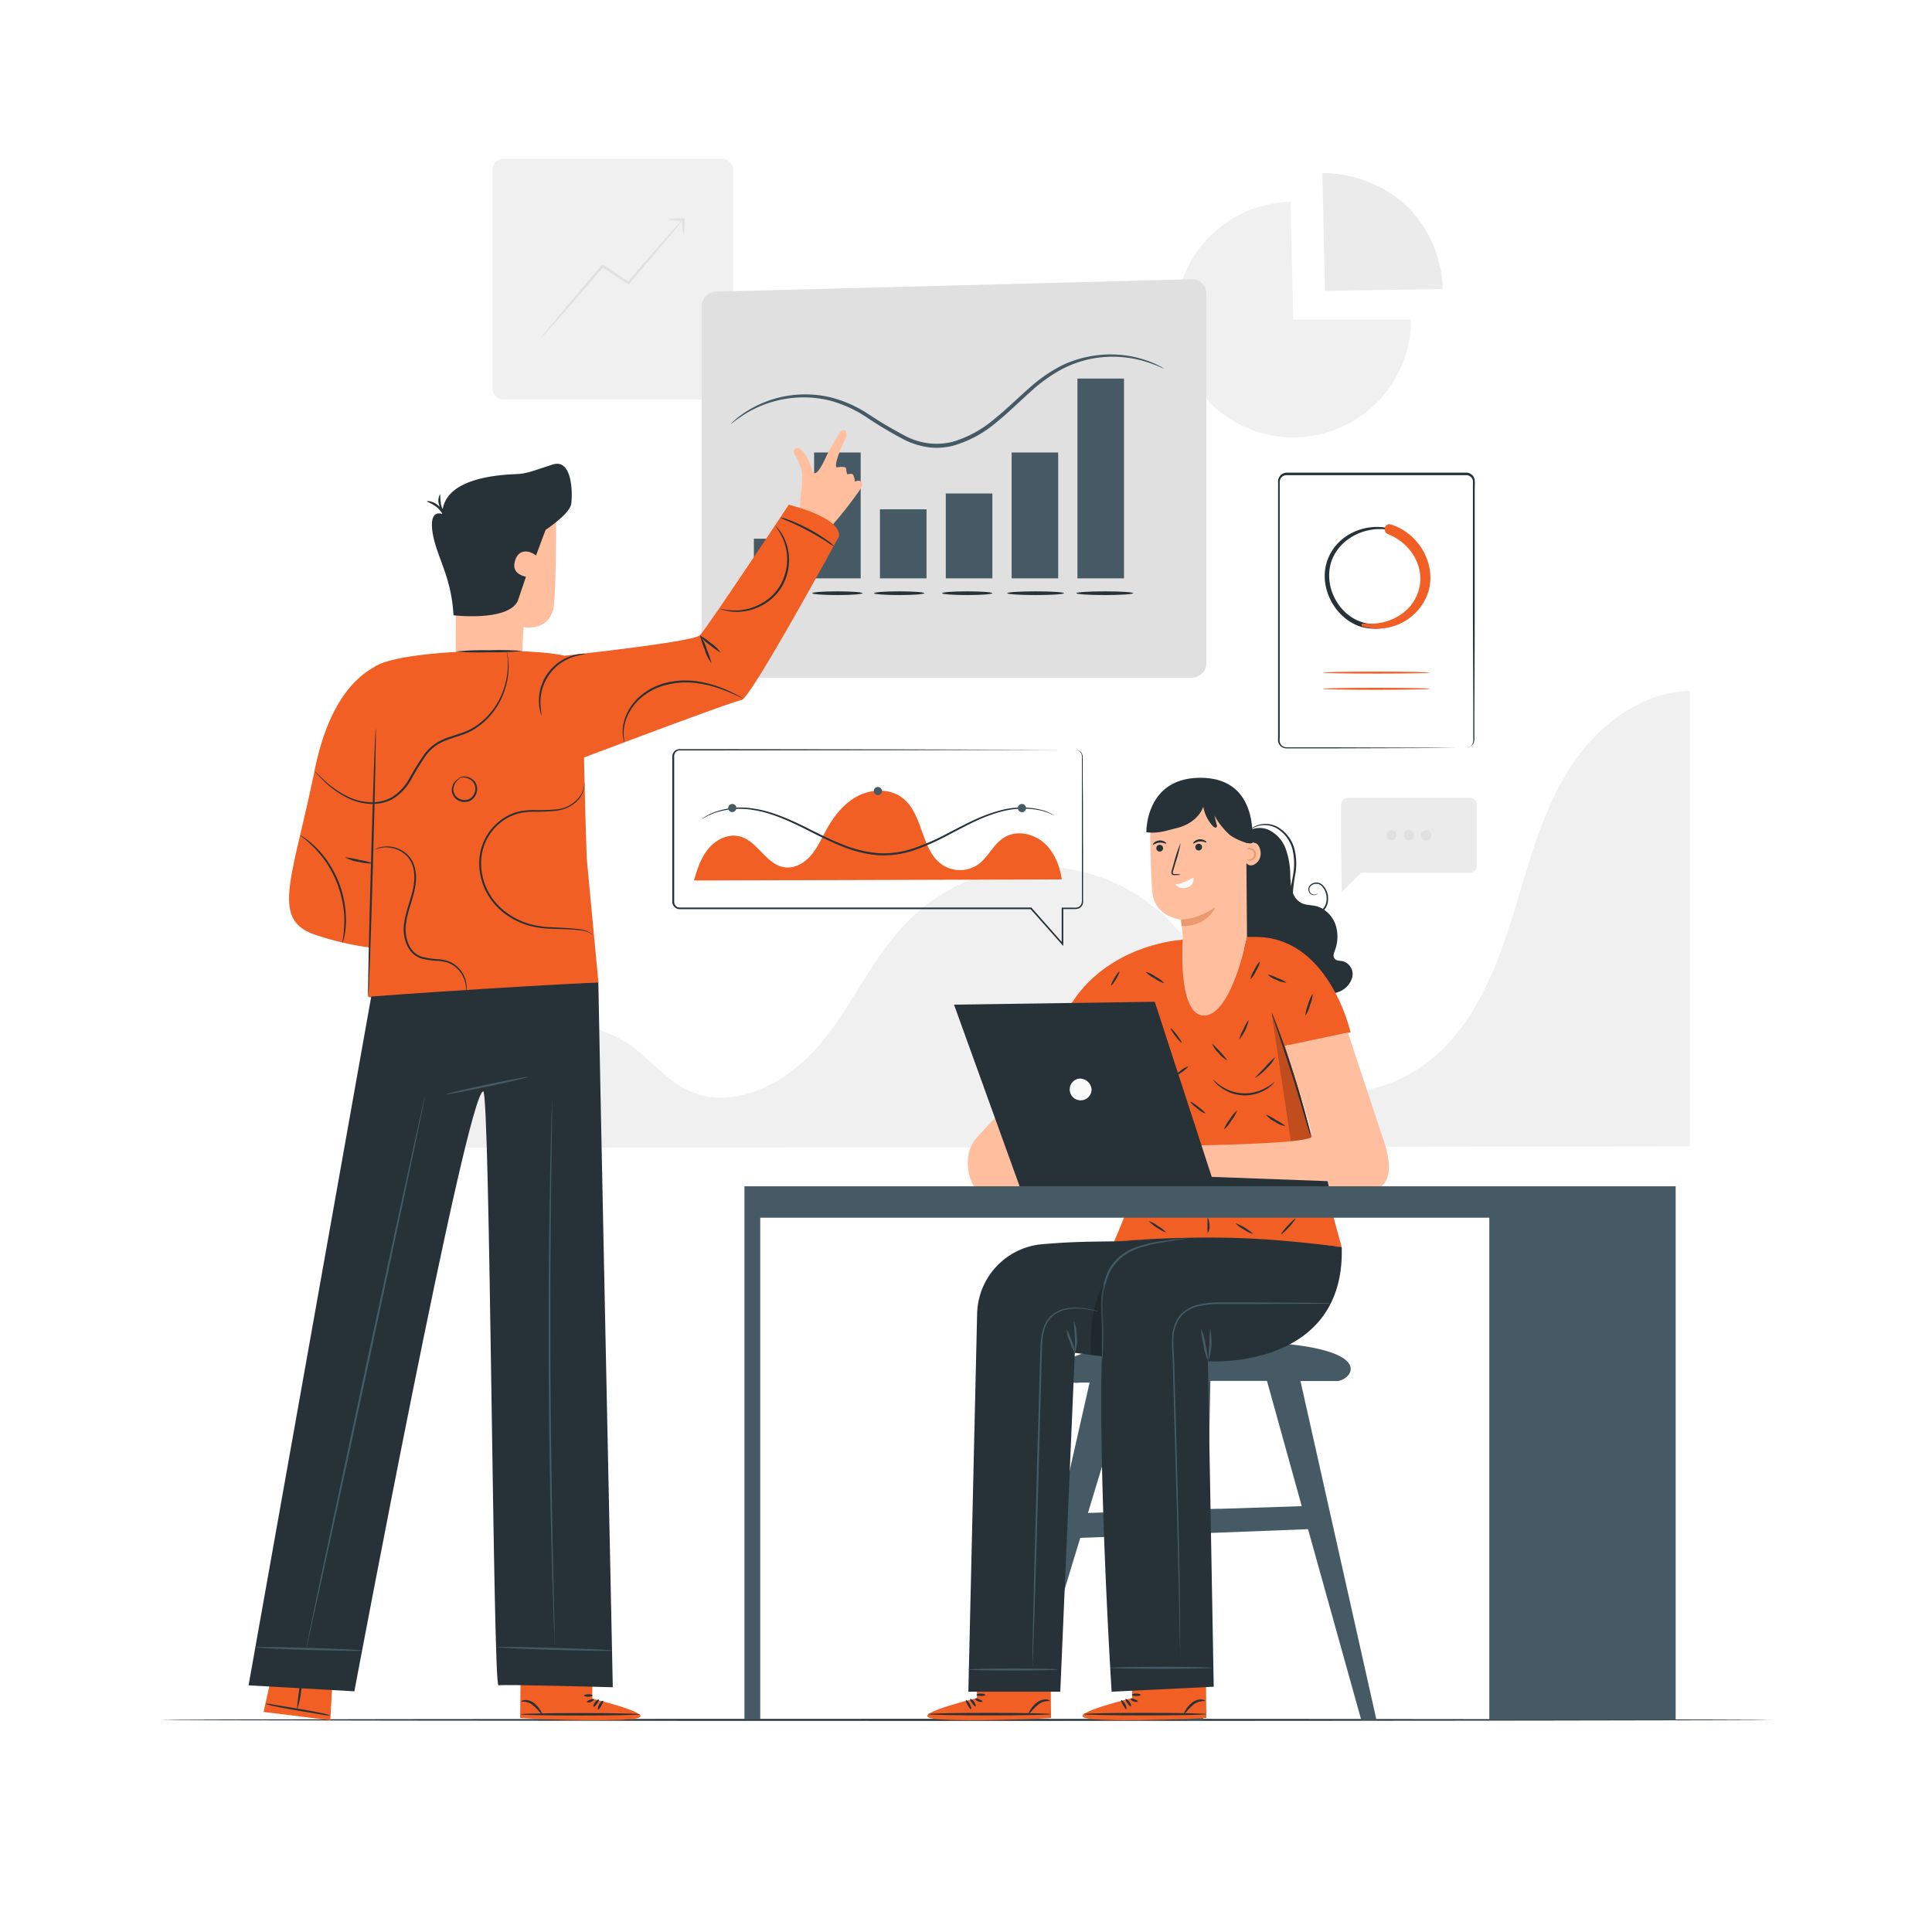
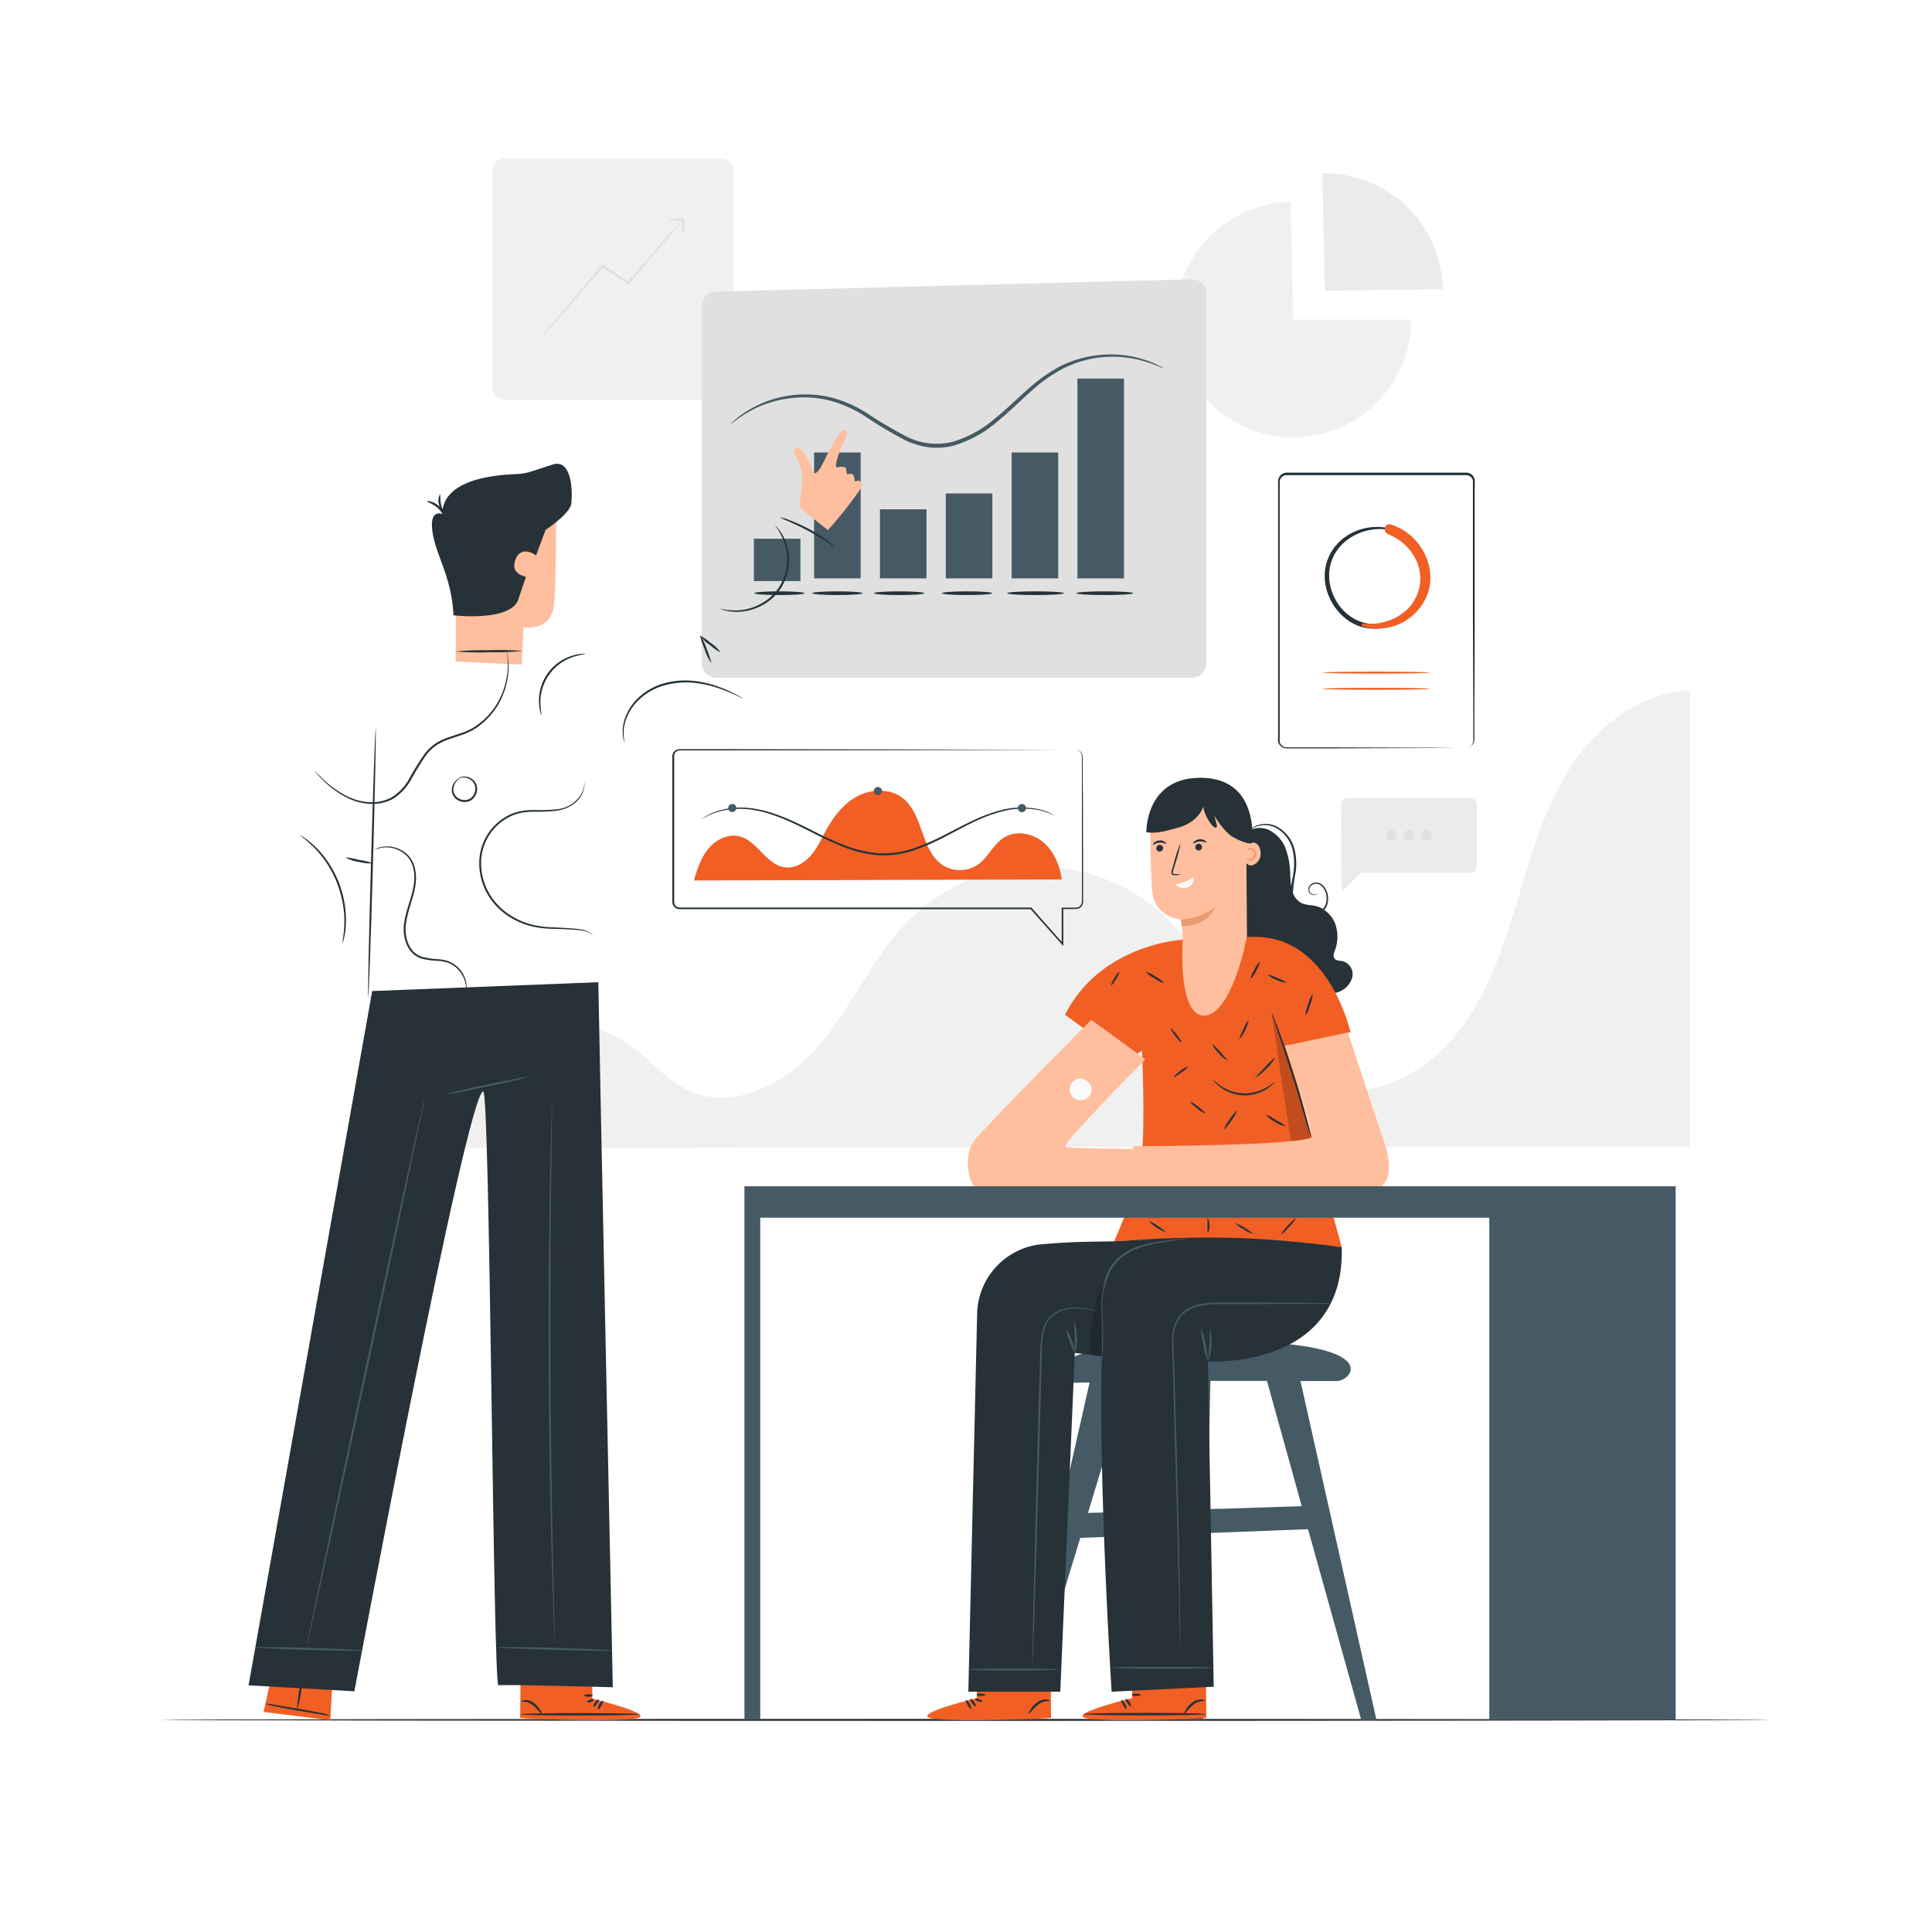
<svg xmlns="http://www.w3.org/2000/svg" viewBox="0 0 500 500">
  <style>        .elementor-widget-text-editor.elementor-drop-cap-view-stacked .elementor-drop-cap{background-color:#69727d;color:#fff}.elementor-widget-text-editor.elementor-drop-cap-view-framed .elementor-drop-cap{color:#69727d;border:3px solid;background-color:transparent}.elementor-widget-text-editor:not(.elementor-drop-cap-view-default) .elementor-drop-cap{margin-top:8px}.elementor-widget-text-editor:not(.elementor-drop-cap-view-default) .elementor-drop-cap-letter{width:1em;height:1em}.elementor-widget-text-editor .elementor-drop-cap{float:left;text-align:center;line-height:1;font-size:50px}.elementor-widget-text-editor .elementor-drop-cap-letter{display:inline-block}</style>
  <g id="freepik--background-complete--inject-2">
    <rect x="127.46" y="41.11" width="62.31" height="62.31" rx="2.75" style="fill:#f0f0f0" />
    <path d="M176.82,56.49h-.07c-2.11,0-3.82.13-3.82.3a11,11,0,0,0,3.42.3c-.19.2-.47.49-.82.88l-3,3.4-10,11.48L158.32,70c-.75-.49-1.49-1-2.18-1.45l-.23-.14-.17.2c-4.45,5.2-8.39,9.85-11.2,13.21l-3.29,4a10.56,10.56,0,0,0-1.14,1.5A13.21,13.21,0,0,0,141.42,86l3.43-3.86c2.85-3.25,6.78-7.78,11.17-12.89l2,1.31,4.43,2.94.22.15.17-.2,10-11.81,2.89-3.51c.38-.46.64-.8.8-1h.05a11.07,11.07,0,0,0,.29,3.45c.17,0,.3-1.67.31-3.75v-.3Z" style="fill:#e0e0e0" />
    <path d="M334.69,82.7h30.48A30.48,30.48,0,1,1,334,52.23Z" style="fill:#f0f0f0" />
    <path d="M342.9,75.27l-.68-30.48a32.17,32.17,0,0,1,21.94,8.63,31.32,31.32,0,0,1,9.21,21.38Z" style="fill:#ebebeb" />
    <path d="M347.1,208.17c-.17,5.6.15,22.68.15,22.68l5-5H380.4a1.79,1.79,0,0,0,1.78-1.79v-15.8a1.78,1.78,0,0,0-1.78-1.78H348.89A1.78,1.78,0,0,0,347.1,208.17Z" style="fill:#ebebeb" />
    <path d="M361.48,216.16a1.32,1.32,0,1,1-1.32-1.33A1.32,1.32,0,0,1,361.48,216.16Z" style="fill:#e0e0e0" />
    <path d="M365.94,216.16a1.33,1.33,0,1,1-1.32-1.33A1.32,1.32,0,0,1,365.94,216.16Z" style="fill:#e0e0e0" />
    <path d="M370.4,216.16a1.33,1.33,0,1,1-1.33-1.33A1.33,1.33,0,0,1,370.4,216.16Z" style="fill:#e0e0e0" />
    <path d="M117.88,297.05c.75-9.73,7.91-24.79,16.71-29a28.61,28.61,0,0,1,27.91,2c5.51,3.72,9.69,9.39,15.72,12.19,11.93,5.54,26.09-2.31,34.42-12.49s13.55-22.8,23-32a47.62,47.62,0,0,1,68.09,1.7c6.41,6.9,10.61,15.51,15.76,23.39s11.76,15.47,20.71,18.42c12.29,4.05,26.16-1.9,34.86-11.49s13.22-22.18,17-34.56,7.09-25.15,14-36.09,18.32-20,31.26-20.33v117.9Z" style="fill:#f0f0f0" />
  </g>
  <g id="freepik--Floor--inject-2">
    <path d="M458.51,445.1c0,.14-93.36.26-208.5.26s-208.52-.12-208.52-.26,93.34-.26,208.52-.26S458.51,445,458.51,445.1Z" style="fill:#263238" />
  </g>
  <g id="freepik--Charts--inject-2">
    <path d="M379.35,193.61a4.39,4.39,0,0,0,.6-.12,2,2,0,0,0,1.22-1.2,3.4,3.4,0,0,0,.11-1.31c0-.49,0-1,0-1.61,0-1.17,0-2.51,0-4,0-6.07-.05-14.83-.09-25.63,0-5.42,0-11.34,0-17.7,0-3.19,0-6.48,0-9.87,0-1.69,0-3.41,0-5.15,0-.85,0-1.79,0-2.59a1.74,1.74,0,0,0-1.62-1.45H332.93a1.74,1.74,0,0,0-1.74,1.69c0,1,0,2,0,3.06v17.95c0,7.79,0,15.3,0,22.46s0,14,0,20.31v2.37a7,7,0,0,0,0,1.13,1.69,1.69,0,0,0,.46.9,1.79,1.79,0,0,0,.88.51,5.33,5.33,0,0,0,1.08.05h10.73l25.63.09,7,.05,1.81,0,.62,0s-.21,0-.62,0l-1.81,0-7,.05-25.63.08-8.49,0h-2.24a5.37,5.37,0,0,1-1.18-.06,2.11,2.11,0,0,1-1.08-.62,2.16,2.16,0,0,1-.58-1.12,8.24,8.24,0,0,1,0-1.2v-2.37c0-6.36,0-13.16,0-20.31s0-14.67,0-22.46q0-5.83,0-11.88v-6.07c0-1,0-2,0-3.08a2.26,2.26,0,0,1,2.26-2.19l46.57,0a2.22,2.22,0,0,1,2.05,1.85c.07,1,0,1.78,0,2.67v5.15c0,3.39,0,6.68,0,9.87,0,6.36,0,12.28,0,17.7,0,10.8-.06,19.56-.08,25.63,0,1.51,0,2.85,0,4,0,.58,0,1.12,0,1.61a3.57,3.57,0,0,1-.14,1.34,2,2,0,0,1-1.31,1.22A1.5,1.5,0,0,1,379.35,193.61Z" style="fill:#263238" />
    <path d="M359.43,136.71c-6.8-1.51-14.27,2.18-16.18,9.19-1.84,6.73,2.61,14.59,9.36,16.42A14,14,0,0,0,369,153.57c2.42-7.19-2.19-14.94-9.15-17.23-.8-.27-1.12,1-.34,1.26,5.93,2.17,10.19,8.57,8.41,15-1.68,6.1-8.83,10.18-14.93,8.56-5.87-1.56-9.66-7.86-8.91-13.73.91-7.19,8.52-11.49,15.29-10.32.25,0,.36-.33.11-.38Z" style="fill:#263238" />
    <path d="M352.67,162.11a13.76,13.76,0,0,0,17-9c2.12-7.3-2.61-15.2-9.72-17.37-1.64-.5-2.23,1.92-.7,2.52,6,2.36,10,8.89,7.64,15.3-2.12,5.7-8.36,8.45-14.15,7.8-.46-.06-.52.66-.1.78Z" style="fill:#F15F25" />
    <path d="M370,174.07c0,.14-6.18.26-13.82.26s-13.82-.12-13.82-.26,6.19-.26,13.82-.26S370,173.93,370,174.07Z" style="fill:#F15F25" />
    <path d="M370,178.26c0,.15-6.18.26-13.82.26s-13.82-.11-13.82-.26,6.19-.26,13.82-.26S370,178.12,370,178.26Z" style="fill:#F15F25" />
    <path d="M181.6,79.2v92.46a3.73,3.73,0,0,0,3.72,3.72H308.48a3.73,3.73,0,0,0,3.72-3.72V76a3.72,3.72,0,0,0-3.82-3.72L185.22,75.48A3.73,3.73,0,0,0,181.6,79.2Z" style="fill:#e0e0e0" />
    <path d="M301.2,95.38c0,.1-1.57-.79-4.55-1.73a29.26,29.26,0,0,0-13.07-1A28.59,28.59,0,0,0,275,95.45a40.2,40.2,0,0,0-8.47,6.09c-2.78,2.46-5.54,5.24-8.72,7.81a30.09,30.09,0,0,1-11.13,6,17,17,0,0,1-6.5.39,20.9,20.9,0,0,1-6-1.86,104.83,104.83,0,0,1-10.08-6,31.71,31.71,0,0,0-9.49-4.25,28.07,28.07,0,0,0-9-.69,29,29,0,0,0-12.46,4c-2.67,1.64-3.93,2.86-4,2.78a6.19,6.19,0,0,1,.9-.89,22.6,22.6,0,0,1,2.9-2.21,28.48,28.48,0,0,1,21.87-3.82,31.9,31.9,0,0,1,9.76,4.27,108.7,108.7,0,0,0,10,5.9,17.22,17.22,0,0,0,11.88,1.39,29.41,29.41,0,0,0,10.77-5.83c3.14-2.51,5.91-5.28,8.73-7.74a40.89,40.89,0,0,1,8.7-6.14A29,29,0,0,1,283.48,92a28.56,28.56,0,0,1,13.28,1.29,23.45,23.45,0,0,1,3.35,1.44A6.15,6.15,0,0,1,301.2,95.38Z" style="fill:#455a64" />
    <rect x="210.69" y="117.1" width="12.05" height="32.58" style="fill:#455a64" />
    <rect x="261.81" y="117.1" width="12.05" height="32.58" style="fill:#455a64" />
    <rect x="278.84" y="97.97" width="12.05" height="51.71" style="fill:#455a64" />
    <rect x="195.1" y="139.42" width="12.05" height="10.96" style="fill:#455a64" />
    <rect x="227.73" y="131.81" width="12.05" height="17.87" style="fill:#455a64" />
    <rect x="244.77" y="127.71" width="12.05" height="21.97" style="fill:#455a64" />
    <path d="M223.22,153.52c0,.27-2.91.48-6.51.48s-6.51-.21-6.51-.48,2.92-.48,6.51-.48S223.22,153.25,223.22,153.52Z" style="fill:#263238" />
    <path d="M208.23,153.52c0,.27-2.92.48-6.51.48s-6.51-.21-6.51-.48,2.92-.48,6.51-.48S208.23,153.25,208.23,153.52Z" style="fill:#263238" />
    <path d="M293.27,153.52c0,.27-3.3.48-7.36.48s-7.36-.21-7.36-.48,3.29-.48,7.36-.48S293.27,153.25,293.27,153.52Z" style="fill:#263238" />
    <ellipse cx="268.01" cy="153.52" rx="7.36" ry="0.48" style="fill:#263238" />
    <path d="M256.81,153.52c0,.27-2.91.48-6.51.48s-6.5-.21-6.5-.48,2.91-.48,6.5-.48S256.81,153.25,256.81,153.52Z" style="fill:#263238" />
    <path d="M239.21,153.52c0,.27-2.92.48-6.51.48s-6.51-.21-6.51-.48,2.91-.48,6.51-.48S239.21,153.25,239.21,153.52Z" style="fill:#263238" />
    <path d="M278.48,194.13h.2a1.59,1.59,0,0,1,.59.17,1.68,1.68,0,0,1,.72.71,2.62,2.62,0,0,1,.21,1.38c0,2.12,0,5.23.05,9.22s0,8.91.05,14.6q0,4.28,0,9.12V233a2.23,2.23,0,0,1-.24,1.32,1.84,1.84,0,0,1-1.09.86,5.69,5.69,0,0,1-1.35.08H275l.18-.18c0,2.88,0,6,0,9.22v.53l-.35-.4-8.17-9.21.16.07-84.22,0h-5.89c-.33,0-.62,0-1,0a2,2,0,0,1-1-.42,2.06,2.06,0,0,1-.63-.91,2.11,2.11,0,0,1-.09-.56V212.1c0-4.95,0-9.82,0-14.58v-1.8a1.94,1.94,0,0,1,1-1.63,2.1,2.1,0,0,1,1-.21h9.54l48.37.06,32.6.08,8.87.05,2.3,0,.79,0-.79,0-2.3,0-8.87,0-32.6.08-48.37.06H176a1.41,1.41,0,0,0-.74.15,1.44,1.44,0,0,0-.78,1.21V212.1q0,7.43,0,15.11V233a2.75,2.75,0,0,0,.07.89,1.37,1.37,0,0,0,.45.66,1.42,1.42,0,0,0,.75.31h6.84l84.22,0h.1l.06.07,8.15,9.24-.35.13c0-3.23,0-6.34,0-9.22v-.19h2.84a5.58,5.58,0,0,0,1.25-.05,1.52,1.52,0,0,0,.88-.69A2,2,0,0,0,280,233c0-.42,0-.84,0-1.25v-2.46c0-3.23,0-6.27,0-9.12,0-5.69,0-10.59,0-14.6s0-7.1,0-9.22a2.55,2.55,0,0,0-.17-1.34,1.68,1.68,0,0,0-.67-.7A2.11,2.11,0,0,0,278.48,194.13Z" style="fill:#263238" />
    <path d="M179.59,227.87c.84-2.93,1.82-5.92,3.77-8.26s5.12-3.91,8.07-3.15c4.67,1.2,6.92,7.42,11.69,8,2.64.36,5.21-1.22,6.91-3.27s2.75-4.54,4.05-6.86c2-3.49,4.63-6.72,8.22-8.47s8.21-1.76,11.35.71c5.38,4.24,4.63,13.6,10.36,17.34a8.3,8.3,0,0,0,9.24-.27c2.55-1.89,3.85-5.15,6.53-6.84,3.1-2,7.4-1.19,10.21,1.17s4.27,6,4.8,9.62" style="fill:#F15F25" />
    <path d="M272.86,211.05a.76.76,0,0,1-.23-.09l-.66-.31a18.57,18.57,0,0,0-2.66-.9,21.39,21.39,0,0,0-10.2.3,39,39,0,0,0-6.67,2.48c-2.33,1.08-4.74,2.4-7.31,3.73a58.36,58.36,0,0,1-8.34,3.7,24.41,24.41,0,0,1-9.69,1.35,32.11,32.11,0,0,1-9.5-2.4c-2.95-1.18-5.66-2.57-8.24-3.87-5.14-2.64-10-4.75-14.28-5.39a20.34,20.34,0,0,0-10.16.74,19.58,19.58,0,0,0-3.4,1.67,1,1,0,0,1,.2-.16l.6-.43a13.7,13.7,0,0,1,2.52-1.27,20.18,20.18,0,0,1,10.3-.92c4.39.61,9.27,2.71,14.43,5.33,2.59,1.29,5.3,2.67,8.22,3.83a31.71,31.71,0,0,0,9.35,2.35,23.87,23.87,0,0,0,9.49-1.32,57.66,57.66,0,0,0,8.27-3.63c2.58-1.33,5-2.63,7.36-3.7a38.7,38.7,0,0,1,6.76-2.45,20.93,20.93,0,0,1,10.34-.13A11.48,11.48,0,0,1,272.86,211.05Z" style="fill:#263238" />
    <path d="M228.24,204.67a1.05,1.05,0,1,1-1.05-1A1.06,1.06,0,0,1,228.24,204.67Z" style="fill:#455a64" />
    <path d="M190.56,209.12a1.05,1.05,0,1,1-1.05-1.05A1,1,0,0,1,190.56,209.12Z" style="fill:#455a64" />
    <path d="M265.54,209.13a1.06,1.06,0,1,1-1.06-1.06A1.06,1.06,0,0,1,265.54,209.13Z" style="fill:#455a64" />
  </g>
  <g id="freepik--character-2--inject-2">
    <path d="M336.56,357.41h9.37c4.37,0,13.74-11.49-37.1-10.18-33.42.86-35.62,5.8-33.93,8.68a4.18,4.18,0,0,0,3.91,1.95c.82-.06,1.9-.07,3.18-.06l-.8,3.52h0l-18.6,82.22,3.24-.28L279.57,398l26.21-1,1.5,48.12h4.11l1-48.37h.13l2.77-.1,23.23-.9,13.77,49.38h3.94Zm-55,34.14,9.17-30.23,1-3.42h0c3.84,0,8.33-.09,12.83-.09l1,33Zm34.56-1.08h0l-1,0-2.55.08.68-33.17h14.64l9,32.41Z" style="fill:#455a64" />
    <path d="M252.81,439.45V428.82l19.05-.12.15,15.89-1.18.09c-5.25.34-26.73,1-30.25-.1C236.66,443.37,252.81,439.45,252.81,439.45Z" style="fill:#F15F25" />
-     <path d="M240.13,443.61c0,.18,7.12.33,15.91.33s15.91-.15,15.91-.33-7.12-.32-15.91-.32S240.13,443.43,240.13,443.61Z" style="fill:#263238" />
    <path d="M252.48,441.62c.16-.08,0-.64-.39-1.2s-.9-.85-1-.72.13.59.51,1.11S252.32,441.71,252.48,441.62Z" style="fill:#263238" />
    <path d="M251.26,442.32c.17-.06.08-.69-.29-1.35s-.87-1.07-1-1,.1.66.45,1.27S251.09,442.39,251.26,442.32Z" style="fill:#263238" />
    <path d="M266.21,443.54c.08,0,.36-.23.77-.7a13.08,13.08,0,0,1,1.67-1.67,4.41,4.41,0,0,1,2.06-.9c.58-.08,1,0,1-.08s-.32-.33-1-.38a3.85,3.85,0,0,0-2.44.85,6.83,6.83,0,0,0-1.65,1.92C266.29,443.12,266.14,443.49,266.21,443.54Z" style="fill:#263238" />
    <path d="M252.42,439.62c-.09.15.23.52.78.72s1,.13,1.06,0-.36-.39-.84-.57S252.51,439.47,252.42,439.62Z" style="fill:#263238" />
    <path d="M252.72,438.6c0,.17.49.33,1.13.33s1.16-.13,1.15-.3-.52-.33-1.14-.34S252.74,438.42,252.72,438.6Z" style="fill:#263238" />
    <path d="M293,439.45V428.82l19.05-.12.15,15.89-1.18.09c-5.25.34-26.73,1-30.25-.1C276.86,443.37,293,439.45,293,439.45Z" style="fill:#F15F25" />
    <path d="M280.33,443.61c0,.18,7.13.33,15.91.33s15.91-.15,15.91-.33-7.12-.32-15.91-.32S280.33,443.43,280.33,443.61Z" style="fill:#263238" />
    <path d="M292.68,441.62c.16-.08,0-.64-.39-1.2s-.9-.85-1-.72.14.59.51,1.11S292.52,441.71,292.68,441.62Z" style="fill:#263238" />
    <path d="M291.46,442.32c.17-.06.08-.69-.29-1.35s-.87-1.07-1-1,.1.66.45,1.27S291.3,442.39,291.46,442.32Z" style="fill:#263238" />
    <path d="M306.41,443.54c.08,0,.36-.23.77-.7a13.08,13.08,0,0,1,1.67-1.67,4.41,4.41,0,0,1,2.06-.9c.58-.08,1,0,1-.08s-.33-.33-1-.38a3.85,3.85,0,0,0-2.44.85,6.83,6.83,0,0,0-1.65,1.92C306.49,443.12,306.34,443.49,306.41,443.54Z" style="fill:#263238" />
-     <path d="M292.62,439.62c-.09.15.24.52.78.72s1,.13,1.06,0-.36-.39-.84-.57S292.72,439.47,292.62,439.62Z" style="fill:#263238" />
    <path d="M292.92,438.6c0,.17.49.33,1.13.33s1.16-.13,1.15-.3-.52-.33-1.14-.34S292.94,438.42,292.92,438.6Z" style="fill:#263238" />
    <path d="M347.58,248.78c-.78-.18-1.75-.08-2.22-.73s-.13-1.41.12-2.1a10,10,0,0,0,.07-6.88,7.76,7.76,0,0,0-2.87-3.62,2.91,2.91,0,0,0,.49-.62,4.32,4.32,0,0,0,.54-2.18,4.83,4.83,0,0,0-1.47-3.65,2.33,2.33,0,0,0-3.13,0,1.6,1.6,0,0,0,0,2.33,1.44,1.44,0,0,0,1.52.19c.33-.17.38-.38.38-.38a1.64,1.64,0,0,1-.42.29,1.38,1.38,0,0,1-1.35-.25,1.36,1.36,0,0,1,.12-2,2,2,0,0,1,2.69.12,4.48,4.48,0,0,1,1.26,3.36,3.76,3.76,0,0,1-.5,1.95,2.8,2.8,0,0,1-.49.6,6.19,6.19,0,0,0-1.72-.71c-1.29-.31-2.69-.23-3.87-.84a4.72,4.72,0,0,1-2.11-2.53c0-.11,0-.23,0-.35a47.42,47.42,0,0,1,.71-5.18,15.83,15.83,0,0,0-.13-5,9.33,9.33,0,0,0-4.77-6.7,6.52,6.52,0,0,0-5.55-.1,4.9,4.9,0,0,0-1.28.85l-.21.22a4.64,4.64,0,0,0-1.53,1.22l-3.08,27.78,22.59,13.81a16.62,16.62,0,0,0,5.15-1,5.69,5.69,0,0,0,3.44-3.74A3.49,3.49,0,0,0,347.58,248.78Zm-14.83-29.09a8.77,8.77,0,0,0-4.59-5,6,6,0,0,0-4.57.08,5.76,5.76,0,0,1,1.32-.76,6.38,6.38,0,0,1,5.31.24,9,9,0,0,1,4.46,6.46,15.79,15.79,0,0,1,.1,4.82c-.13,1.25-.48,2.51-.64,3.85a27.11,27.11,0,0,1-.22-2.86A20.77,20.77,0,0,0,332.75,219.69Z" style="fill:#263238" />
    <path d="M326.06,219.65a2.46,2.46,0,0,0-.88-1.34,3.65,3.65,0,0,0-2.71-.12l-.05-6.38L310,201.71l-6.69,3.47a10.47,10.47,0,0,0-5.64,9.38c.05,5.14.18,12.11.52,16.07.58,6.8,7.46,7.36,7.46,7.36s.3,2.45.5,4.88c0,0-1.51,20.13,5.57,19.95,5.22-.13,8.73-11.1,10.21-16.87l.79-3.17v-.17l0-.13h0l-.15-19.09.21.22a1.51,1.51,0,0,0,1.65.2,3.05,3.05,0,0,0,1.63-1.75A3.75,3.75,0,0,0,326.06,219.65Z" style="fill:#ffbe9d" />
    <path d="M299.25,219.53a.86.86,0,0,0,.89.85.87.87,0,0,0,0-1.74A.86.86,0,0,0,299.25,219.53Z" style="fill:#263238" />
    <path d="M298.38,218.61c.11.11.74-.46,1.68-.53s1.65.36,1.75.23-.08-.26-.39-.46a2.24,2.24,0,0,0-1.41-.34,2.31,2.31,0,0,0-1.33.57C298.41,218.33,298.32,218.56,298.38,218.61Z" style="fill:#263238" />
    <path d="M309.35,219.23a.87.87,0,0,0,1.74,0,.87.87,0,0,0-1.74,0Z" style="fill:#263238" />
    <path d="M308.79,218.3c.11.11.74-.45,1.68-.53s1.65.36,1.75.24-.08-.27-.39-.47a2.34,2.34,0,0,0-2.74.23C308.82,218,308.73,218.25,308.79,218.3Z" style="fill:#263238" />
    <path d="M305.58,226.36a6.08,6.08,0,0,1-1.54.12,1.52,1.52,0,0,1-.41,0,.58.58,0,0,1-.41-.33,1.5,1.5,0,0,1,.06-1l.57-2a34.52,34.52,0,0,1,1.69-5,34.87,34.87,0,0,1-1.3,5.11l-.6,2a1.27,1.27,0,0,0-.11.75c.05.17.27.2.51.2A5.5,5.5,0,0,1,305.58,226.36Z" style="fill:#263238" />
    <path d="M308.83,227.12c.06-.07-2.71,1.67-4.62,1.72a2.6,2.6,0,0,0,3.13.81A2.16,2.16,0,0,0,308.83,227.12Z" style="fill:#fafafa" />
    <path d="M305.61,238a16.94,16.94,0,0,0,8.94-3.27s-1.92,5.05-8.75,4.93Z" style="fill:#eb996e" />
    <path d="M296.68,215.38c3,.41,5.15-.4,8.05-1.13s5.66-2.64,6.67-5.46a10.24,10.24,0,0,0,2.48,5c.27.3.79.58,1,.25a.74.74,0,0,0,0-.62l-.6-2.38a19.07,19.07,0,0,0,3.95,5c1.66,1.33,6.71,3.39,5.94,1.41-.19-.5,1.5-15.92-13.16-16.15S296.68,215.38,296.68,215.38Z" style="fill:#263238" />
    <path d="M322.66,219.77c-.05,0,.25-.35.88-.33a1.66,1.66,0,0,1,1,2.87,1.67,1.67,0,0,1-1,.41c-.63,0-.92-.3-.88-.34s.36.07.84,0a1.29,1.29,0,0,0,0-2.54C323,219.7,322.69,219.85,322.66,219.77Z" style="fill:#eb996e" />
    <path d="M347,267.67l2.52-.51s-5.49-24.68-24.57-24.68H322.7l0,.12v.17l-.79,3.17c-1.48,5.77-5,16.74-10.21,16.87-6.61.17-5.73-17.32-5.59-19.68a1.68,1.68,0,0,0-.48.13s-20.75,1.15-30,19.35l16,11.69,3.91-2.36s1.28,25.74-.92,32.75c-2.48,7.92-6.32,16.69-6.32,16.69,17.59-1.37,37.6-.58,58.93,1.39L333,270.52A48.5,48.5,0,0,0,347,267.67Z" style="fill:#F15F25" />
    <path d="M329.88,280s-.13.23-.45.56a9.43,9.43,0,0,1-1.51,1.21,10.53,10.53,0,0,1-12.12-.44,8.66,8.66,0,0,1-1.42-1.32c-.3-.35-.43-.57-.4-.59s.71.72,2,1.61a10.93,10.93,0,0,0,11.72.43C329.11,280.68,329.81,280,329.88,280Z" style="fill:#263238" />
    <path d="M339.12,293.75a6.65,6.65,0,0,1-.43-1.24c-.28-.9-.62-2-1-3.4-.86-2.87-2-6.84-3.42-11.19s-2.7-8.29-3.66-11.13c-.44-1.34-.82-2.47-1.12-3.37a5.52,5.52,0,0,1-.35-1.25,7,7,0,0,1,.54,1.19c.32.77.76,1.9,1.28,3.31,1.05,2.81,2.42,6.72,3.8,11.09s2.52,8.35,3.28,11.25c.38,1.45.68,2.63.86,3.45A5.69,5.69,0,0,1,339.12,293.75Z" style="fill:#263238" />
    <path d="M332.93,254.28a5.54,5.54,0,0,1-2.56-.69,5.78,5.78,0,0,1-2.27-1.37,8.45,8.45,0,0,1,2.47.9A8.73,8.73,0,0,1,332.93,254.28Z" style="fill:#263238" />
    <path d="M337.85,262.84a8.67,8.67,0,0,1,.69-2.92,8.8,8.8,0,0,1,1.2-2.76,9.16,9.16,0,0,1-.7,2.92A8.92,8.92,0,0,1,337.85,262.84Z" style="fill:#263238" />
    <path d="M320.72,269a9.08,9.08,0,0,1,1.07-2.6,9.56,9.56,0,0,1,1.38-2.46,11.36,11.36,0,0,1-2.45,5.06Z" style="fill:#263238" />
    <path d="M317.62,274.42a6.86,6.86,0,0,1-2.28-1.92,6.76,6.76,0,0,1-1.68-2.47,39.91,39.91,0,0,1,4,4.39Z" style="fill:#263238" />
    <path d="M330,273.6a9.22,9.22,0,0,1-2.14,2.86,15,15,0,0,1-2.47,2.14l-.74.45.58-.59c.14-.14.23-.2.26-.18s0,.13-.08.3l-.16-.14c.35-.42,1.24-1.29,2.24-2.34A19.34,19.34,0,0,1,330,273.6Z" style="fill:#263238" />
    <path d="M332.69,291.45a6.65,6.65,0,0,1-2.75-1.14,6.56,6.56,0,0,1-2.33-1.87,12.84,12.84,0,0,1,2.59,1.42A11.81,11.81,0,0,1,332.69,291.45Z" style="fill:#263238" />
    <path d="M320.16,287.37a8.68,8.68,0,0,1-1.49,2.63,9.21,9.21,0,0,1-1.92,2.34,8.42,8.42,0,0,1,1.49-2.63A9.24,9.24,0,0,1,320.16,287.37Z" style="fill:#263238" />
    <path d="M311.94,288.18a6,6,0,0,1-2.09-1.31c-1.07-.83-1.86-1.6-1.77-1.71s1,.47,2.09,1.3S312,288.06,311.94,288.18Z" style="fill:#263238" />
    <path d="M307.49,276c.08.12-.7.82-1.75,1.57s-2,1.26-2,1.14.69-.82,1.74-1.57A5.73,5.73,0,0,1,307.49,276Z" style="fill:#263238" />
    <path d="M305.79,269.83c-.11.09-.83-.67-1.61-1.69s-1.31-1.93-1.2-2,.84.68,1.61,1.7S305.91,269.75,305.79,269.83Z" style="fill:#263238" />
    <path d="M323.62,253.43a6.58,6.58,0,0,1,1-2.43,7,7,0,0,1,1.46-2.19,6.74,6.74,0,0,1-1,2.44A6.83,6.83,0,0,1,323.62,253.43Z" style="fill:#263238" />
    <path d="M301.34,254.47a8.24,8.24,0,0,1-2.56-1.27,8.11,8.11,0,0,1-2.29-1.71,7.64,7.64,0,0,1,2.56,1.27A7.93,7.93,0,0,1,301.34,254.47Z" style="fill:#263238" />
    <path d="M289.67,251.48c.13.07-.24.93-.82,1.9s-1.15,1.72-1.28,1.64.25-.92.83-1.9S289.55,251.41,289.67,251.48Z" style="fill:#263238" />
    <path d="M301.81,319a14.23,14.23,0,0,1-4.56-3,7.37,7.37,0,0,1,2.42,1.3A7.84,7.84,0,0,1,301.81,319Z" style="fill:#263238" />
    <path d="M335.23,315.42c.11.1-.62,1.06-1.63,2.16s-1.9,1.9-2,1.8.62-1.06,1.63-2.16S335.13,315.32,335.23,315.42Z" style="fill:#263238" />
    <path d="M312.52,319.17a67,67,0,0,1,0-4c.13,0,.49.85.49,2A3,3,0,0,1,312.52,319.17Z" style="fill:#263238" />
    <path d="M324.34,319.36a7.31,7.31,0,0,1-2.44-1.18,7.19,7.19,0,0,1-2.17-1.62,14.22,14.22,0,0,1,4.61,2.8Z" style="fill:#263238" />
    <path d="M347.25,322.78a2.74,2.74,0,0,1-.6,0l-1.72-.14-6.3-.56c-5.32-.46-12.67-1.12-20.81-1.25s-15.53.05-20.86.25l-6.32.27-1.72.07a2.15,2.15,0,0,1-.6,0l.59-.09,1.72-.16c1.48-.13,3.64-.28,6.31-.44,5.34-.3,12.72-.56,20.89-.4s15.52.85,20.84,1.4c2.65.29,4.8.54,6.28.73l1.71.23A2.41,2.41,0,0,1,347.25,322.78Z" style="fill:#263238" />
    <g style="opacity:0.2">
      <path d="M329.12,262.17l5,33.25s4.63,0,5.48-1.38Z" />
      <path d="M329.12,262.17l5,33.25s4.63,0,5.48-1.38Z" />
    </g>
    <path d="M300.09,320.76c-11.77.91-18.2.1-31.15,1.32A18.48,18.48,0,0,0,252.88,340l-2.27,97.81H274.4l3.76-87.69,7,.89c-.9,32.84,2.53,86.8,2.53,86.8l26.42-1.29-1.51-84.22s35.53,2.41,34.64-29.49C347.25,322.78,319.27,319.39,300.09,320.76Z" style="fill:#263238" />
    <path d="M307.2,320.51a16.26,16.26,0,0,1-1.8.3c-1.16.18-2.84.43-4.9.81a30.4,30.4,0,0,0-7.05,1.87,14,14,0,0,0-3.59,2.3,11.43,11.43,0,0,0-2.72,3.64,20.38,20.38,0,0,0-1.7,8.68c0,2.76.1,5.27.08,7.37s-.09,3.8-.17,5c0,.59-.08,1.05-.12,1.35a2.22,2.22,0,0,1-.07.47,12.78,12.78,0,0,1,0-1.82c0-1.18,0-2.87,0-5s-.12-4.62-.19-7.37a20.42,20.42,0,0,1,1.71-8.91,11.9,11.9,0,0,1,2.85-3.79,14.25,14.25,0,0,1,3.73-2.36,29.59,29.59,0,0,1,7.19-1.8c2.07-.33,3.77-.53,4.94-.64.58-.05,1-.09,1.35-.1A1.43,1.43,0,0,1,307.2,320.51Z" style="fill:#455a64" />
    <path d="M276.06,344a19.28,19.28,0,0,1,1.29,3,7.15,7.15,0,0,1,.81,3.16,19.28,19.28,0,0,1-1.29-3A7,7,0,0,1,276.06,344Z" style="fill:#455a64" />
    <path d="M278,342a12.33,12.33,0,0,1,.69,4,8.62,8.62,0,0,1-.52,4.06c-.16,0,.11-1.82,0-4S277.82,342,278,342Z" style="fill:#455a64" />
    <path d="M310.81,343.85A14.13,14.13,0,0,1,312,348a26.22,26.22,0,0,1,.65,4.26,13.73,13.73,0,0,1-1.16-4.16A25.5,25.5,0,0,1,310.81,343.85Z" style="fill:#455a64" />
    <path d="M313.19,343.83a16.21,16.21,0,0,1-.46,8.44,37.31,37.31,0,0,1,.27-4.22A40.43,40.43,0,0,1,313.19,343.83Z" style="fill:#455a64" />
    <path d="M273.79,432.07c0,.14-5.21.26-11.64.26s-11.64-.12-11.64-.26,5.21-.26,11.64-.26S273.79,431.92,273.79,432.07Z" style="fill:#455a64" />
    <path d="M313.79,431.63c0,.14-5.93.26-13.24.26s-13.24-.12-13.24-.26,5.93-.26,13.24-.26S313.79,431.49,313.79,431.63Z" style="fill:#455a64" />
    <path d="M344.09,337.42l-.33,0-1,0-3.8,0-14,.07-9.65,0a22.79,22.79,0,0,0-5.27.6,8.38,8.38,0,0,0-4.63,2.87,9.61,9.61,0,0,0-1.71,5.5c-.1,2,.12,4.09.2,6.22q.16,6.38.35,13.15c.51,18,.93,34.31,1.08,46.12.08,5.9.1,10.68.1,14q0,2.44,0,3.81c0,.41,0,.73,0,1a1.23,1.23,0,0,1,0,.34,1.44,1.44,0,0,1,0-.34c0-.25,0-.57,0-1,0-.91,0-2.18-.07-3.81-.07-3.33-.16-8.1-.27-14-.25-11.8-.72-28.11-1.23-46.12-.12-4.5-.23-8.89-.34-13.14-.08-2.11-.29-4.2-.18-6.27a10,10,0,0,1,1.82-5.76,8.76,8.76,0,0,1,4.89-3,23.5,23.5,0,0,1,5.39-.6l9.65,0,14,.1,3.8.06,1,0A1.39,1.39,0,0,1,344.09,337.42Z" style="fill:#455a64" />
    <path d="M282.35,350.62s-.92-11.85,3.53-18.66l-.71,19Z" style="opacity:0.2" />
    <path d="M284.27,339.35a.86.86,0,0,1-.26,0l-.78-.14c-.69-.13-1.69-.33-3-.48a13.09,13.09,0,0,0-4.72.28,8.15,8.15,0,0,0-2.66,1.25,6.64,6.64,0,0,0-2.05,2.51c-1,2.1-1.12,4.73-1.18,7.49s-.14,5.74-.22,8.86c-.17,6.24-.35,13.1-.54,20.3-.42,14.38-.81,27.4-1.09,36.88-.16,4.68-.3,8.49-.39,11.17-.06,1.29-.1,2.31-.13,3,0,.32,0,.58-.05.79a.94.94,0,0,1,0,.27.8.8,0,0,1,0-.27c0-.21,0-.47,0-.79,0-.74,0-1.76,0-3,.05-2.69.13-6.49.22-11.18.24-9.48.58-22.5.94-36.89.21-7.2.4-14.05.58-20.29.09-3.12.18-6.09.27-8.86s.19-5.45,1.28-7.64a7,7,0,0,1,2.19-2.62,8.26,8.26,0,0,1,2.77-1.26,12.85,12.85,0,0,1,4.83-.2c1.31.18,2.31.42,3,.57l.77.2C284.19,339.31,284.28,339.34,284.27,339.35Z" style="fill:#455a64" />
    <path d="M282.43,263.92s-25.11,25.19-29.9,30.82c-4.09,4.81-1.42,13.88,2,14.27s58.78-.36,58.78-.36l-.73-11.32s-35.86.16-36.91-.5,20.74-22.69,20.74-22.69Z" style="fill:#ffbe9d" />
    <path d="M348.83,267.21s7.63,23.13,8.55,25.86,5.66,14.3-3.34,15.27-57.3,0-57.3,0l-3.59-11.69s46.68-.12,46.45-2.61-7.09-23.38-7.09-23.38Z" style="fill:#ffbe9d" />
-     <polygon points="246.9 260 264.25 308.06 344.12 308.03 343.57 305.68 313.6 304.58 298.85 259.26 246.9 260" style="fill:#263238" />
    <path d="M282.5,281.88a2.83,2.83,0,1,1-3.32-2.73A3.06,3.06,0,0,1,282.5,281.88Z" style="fill:#fafafa" />
    <polygon points="385.43 307.01 196.75 307.01 194.7 307.01 192.66 307.01 192.66 445 196.75 445 196.75 315.14 385.43 315.14 385.43 445.1 433.66 445.1 433.66 315.14 433.66 307.01 385.43 307.01" style="fill:#455a64" />
  </g>
  <g id="freepik--character-1--inject-2">
    <path d="M153.28,439.61V429.28l-18.5-.12-.16,15.45,1.15.08c5.11.33,26,1,29.4-.09C169,443.42,153.28,439.61,153.28,439.61Z" style="fill:#F15F25" />
    <path d="M165.61,443.66c0,.17-6.92.31-15.46.31s-15.46-.14-15.46-.31,6.92-.32,15.46-.32S165.61,443.48,165.61,443.66Z" style="fill:#263238" />
    <path d="M153.61,441.72c-.15-.08,0-.63.37-1.16s.89-.83,1-.71-.13.58-.5,1.08S153.76,441.8,153.61,441.72Z" style="fill:#263238" />
    <path d="M154.79,442.4c-.16-.06-.08-.67.29-1.31s.84-1,1-.93-.09.63-.43,1.23S155,442.46,154.79,442.4Z" style="fill:#263238" />
    <path d="M140.26,443.59c-.07.05-.35-.22-.75-.68a11.72,11.72,0,0,0-1.62-1.62,4.24,4.24,0,0,0-2-.88c-.57-.08-.93,0-1-.08s.31-.32,1-.36a3.61,3.61,0,0,1,2.37.82,6.74,6.74,0,0,1,1.6,1.86C140.19,443.18,140.33,443.54,140.26,443.59Z" style="fill:#263238" />
    <path d="M153.66,439.78c.1.15-.22.5-.75.7s-1,.12-1-.05.35-.37.81-.54S153.57,439.63,153.66,439.78Z" style="fill:#263238" />
    <path d="M153.37,438.78c0,.17-.47.32-1.1.33s-1.12-.13-1.11-.3.51-.32,1.11-.33S153.36,438.61,153.37,438.78Z" style="fill:#263238" />
    <path d="M207,131.53l.17-3.13a26.38,26.38,0,0,0,.39-5.25,7.47,7.47,0,0,0-.46-2.56,12,12,0,0,0-1.4-2.94,1,1,0,0,1,.88-1.69c.88.23,2.68,2.32,3.5,5.44s2.92-1.5,3.71-3.17,3.51-6.72,4.21-6.88c1-.24,1.49.83.65,2.48s-3,6.77-2.08,7.15a4.7,4.7,0,0,1,2-.09.53.53,0,0,1,.41.44,6.2,6.2,0,0,0,.29,1.44s1.24-.4,1.55.13a5.49,5.49,0,0,1,.41,1.73s.94-.41,1.44-.09c1.07.7-.09,2.17-.09,2.17a104.74,104.74,0,0,1-8.33,10.49l-7.27-5.85" style="fill:#ffbe9d" />
    <path d="M118.05,131.32l-.12,39.89L135,172l.49-9.7s6.08,1.21,7.65-4.44c1-3.6.75-31.47.75-31.47Z" style="fill:#ffbe9d" />
    <path d="M143,120.23c-5.21,1.68-6.46,2.25-8.8,2.43s-18.18.2-19.63,9.13a6.65,6.65,0,0,1-.45-1.31,21.72,21.72,0,0,1-.19-2.64,3.27,3.27,0,0,0-.31,2.76,3.43,3.43,0,0,0,.17.57c-.11-.1-.21-.21-.33-.31a5,5,0,0,0-2-1.08c-.57-.14-.94-.11-1,0a13.33,13.33,0,0,1,2.63,1.51,6.78,6.78,0,0,1,1.35,1.6s0,.08,0,.12-3.41-1.5-2.51,4.68,4.93,11.43,5.43,21.55c0,0,14.13,1.68,16.65-3.75l2.11-6.23s-3.4-.56-3-3.29c.55-3.79,3.44-3.88,5.6-2.2l2.48-6.64s6.28-4.12,6.64-6.75S148.16,118.54,143,120.23Z" style="fill:#263238" />
    <polygon points="70.71 431.89 68.21 443.05 85.48 445.19 86.1 434.13 70.71 431.89" style="fill:#F15F25">        </polygon>
-     <path d="M78.51,432.44a25,25,0,0,1-.56,5.12,25.63,25.63,0,0,1-1.09,5,51.44,51.44,0,0,1,1.65-10.16Z" style="fill:#263238" />
+     <path d="M78.51,432.44a25,25,0,0,1-.56,5.12,25.63,25.63,0,0,1-1.09,5,51.44,51.44,0,0,1,1.65-10.16" style="fill:#263238" />
    <path d="M85.55,444a13.86,13.86,0,0,1-2.5-.31l-6-1c-2.35-.39-4.46-.78-6-1.12a12,12,0,0,1-2.43-.67,12,12,0,0,1,2.5.31l6,1c2.34.39,4.46.78,6,1.12A10.81,10.81,0,0,1,85.55,444Z" style="fill:#263238" />
    <path d="M96.33,256.48l-32,179.68,27.38,1.55s29.08-154.88,33.35-155.26c1.79-.17,2.51,154,3.94,153.71s29.59.5,29.59.5-3.81-182.46-3.74-182.46Z" style="fill:#263238" />
    <path d="M136.78,278.67c0,.14-4.72,1.27-10.6,2.52s-10.68,2.15-10.71,2,4.72-1.27,10.6-2.52S136.75,278.53,136.78,278.67Z" style="fill:#455a64" />
    <path d="M93.74,427.16c0,.15-6.19.07-13.82-.16s-13.81-.55-13.81-.69,6.19-.07,13.82.16S93.74,427,93.74,427.16Z" style="fill:#455a64" />
    <path d="M158.41,427.18c0,.14-6.69.06-14.92-.19s-14.91-.56-14.91-.7,6.68-.06,14.92.18S158.41,427,158.41,427.18Z" style="fill:#455a64" />
    <path d="M110,283.65c.14,0-6.63,32.08-15.13,71.58s-15.5,71.51-15.64,71.48,6.63-32.07,15.13-71.59S109.85,283.62,110,283.65Z" style="fill:#455a64" />
    <path d="M143.61,426.73a2,2,0,0,1,0-.37c0-.27,0-.63-.06-1.09,0-1-.1-2.39-.18-4.19-.15-3.63-.32-8.9-.51-15.41-.38-13-.76-31-.85-50.86s.1-37.85.36-50.87c.12-6.51.25-11.77.37-15.41.06-1.8.1-3.2.14-4.19,0-.46,0-.82,0-1.09a1.7,1.7,0,0,1,0-.37,1.46,1.46,0,0,1,0,.37v1.09c0,1,0,2.39,0,4.19-.05,3.67-.12,8.93-.21,15.42-.16,13-.3,31-.2,50.86s.41,37.84.69,50.86c.15,6.48.27,11.74.36,15.41,0,1.79.06,3.2.08,4.19,0,.46,0,.82,0,1.09A1.46,1.46,0,0,1,143.61,426.73Z" style="fill:#455a64" />
-     <path d="M204.13,130.63s-21.2,32-23,33.77-35,5.29-35,5.29c-10.2-2.3-43.16-1.54-49.38,3h0c-5.39,3-11.93,10-15.3,26.53-5.75,28.28-11.5,38.7,0,42.65a75.18,75.18,0,0,0,14.15,3.34l-.32,12.8,59.6-3.71-3-31.78c-.36-8.93-.53-18.23-.75-26.47,3.73-1.41,38.39-14.53,40.77-14.87s25.21-42.33,25.21-42.33C217.79,133.86,204.13,130.63,204.13,130.63Z" style="fill:#F15F25" />
    <path d="M97.24,188.5c.14,0-.18,15.58-.71,34.78s-1.09,34.77-1.24,34.77.18-15.58.72-34.78S97.1,188.5,97.24,188.5Z" style="fill:#263238" />
    <path d="M184.12,171.6a10.5,10.5,0,0,1-1.74-3.51,24.5,24.5,0,0,1-1.24-3.69,10.6,10.6,0,0,1,1.73,3.51A27.35,27.35,0,0,1,184.12,171.6Z" style="fill:#263238" />
    <path d="M186.5,168.88a17.28,17.28,0,0,1-2.84-2,8.76,8.76,0,0,1-2.52-2.44,18.3,18.3,0,0,1,2.84,2A9.1,9.1,0,0,1,186.5,168.88Z" style="fill:#263238" />
    <path d="M215.92,141.4a12,12,0,0,1-2-1.21c-1.22-.77-2.91-1.81-4.85-2.85s-3.74-1.87-5.06-2.45a12.1,12.1,0,0,1-2.12-1,9.77,9.77,0,0,1,2.26.66,42.34,42.34,0,0,1,10,5.35A9.26,9.26,0,0,1,215.92,141.4Z" style="fill:#263238" />
    <path d="M96.53,223.43a11.66,11.66,0,0,1-3.69-.37,9.89,9.89,0,0,1-3.52-1.19,20.72,20.72,0,0,1,3.63.68A16.17,16.17,0,0,1,96.53,223.43Z" style="fill:#263238" />
    <path d="M151.58,169.24a27.18,27.18,0,0,0-3.2.75,12.37,12.37,0,0,0-8.52,11.94,31.22,31.22,0,0,0,.33,3.27,2.56,2.56,0,0,1-.32-.84,10.65,10.65,0,0,1-.38-2.42,12.17,12.17,0,0,1,8.78-12.3,10.91,10.91,0,0,1,2.41-.44A2.45,2.45,0,0,1,151.58,169.24Z" style="fill:#263238" />
    <path d="M154.89,254.34c0,.15-13.33,1.09-29.78,2.11s-29.81,1.74-29.82,1.6,13.33-1.09,29.79-2.12S154.88,254.2,154.89,254.34Z" style="fill:#263238" />
    <path d="M131.15,168.61a3.61,3.61,0,0,1,.18.74c0,.25.12.55.16.91s.07.79.12,1.26a19.67,19.67,0,0,1-1.29,7.92,18.71,18.71,0,0,1-7.43,9.19,12.24,12.24,0,0,1-1.52.82,14.5,14.5,0,0,1-1.62.67c-1.11.4-2.26.74-3.4,1.15a15.24,15.24,0,0,0-3.3,1.54,11.68,11.68,0,0,0-2.71,2.55,70.52,70.52,0,0,0-3.94,6.39,13.56,13.56,0,0,1-4.89,5.1A11.29,11.29,0,0,1,95.22,208a15,15,0,0,1-5.36-1.53,24.17,24.17,0,0,1-6.47-4.77c-.67-.67-1.17-1.21-1.5-1.57a3.16,3.16,0,0,1-.49-.59,6.3,6.3,0,0,1,.56.51l1.57,1.51A25.48,25.48,0,0,0,90,206.15a15.09,15.09,0,0,0,5.24,1.43,10.93,10.93,0,0,0,6-1.16,13,13,0,0,0,4.69-4.94,67.48,67.48,0,0,1,4-6.44,12.15,12.15,0,0,1,2.84-2.66,15.53,15.53,0,0,1,3.41-1.6l3.4-1.13a13.93,13.93,0,0,0,1.59-.65,10.28,10.28,0,0,0,1.47-.78A18.45,18.45,0,0,0,130,179.3a20,20,0,0,0,1.43-7.77c0-.47,0-.88-.06-1.25s-.09-.67-.12-.91A4.34,4.34,0,0,1,131.15,168.61Z" style="fill:#263238" />
    <path d="M153.72,242.14s-.23-.16-.67-.43a6,6,0,0,0-2.06-.84,30.21,30.21,0,0,0-3.56-.32c-1.39-.11-3-.12-4.75-.19a23.91,23.91,0,0,1-5.74-.8,19.47,19.47,0,0,1-6-2.89,16.75,16.75,0,0,1-4.91-5.49,16,16,0,0,1-2-7.63A13.84,13.84,0,0,1,131.61,211a12.38,12.38,0,0,1,3.29-1.1,19,19,0,0,1,3.23-.26,47.45,47.45,0,0,0,5.73-.17,8.32,8.32,0,0,0,6.69-4.17,6.16,6.16,0,0,0,.62-2.14c.06-.51.06-.79.08-.79a.55.55,0,0,1,0,.2c0,.14,0,.34,0,.6a6.08,6.08,0,0,1-.55,2.22,7,7,0,0,1-2.34,2.75,9.65,9.65,0,0,1-4.47,1.69,46.11,46.11,0,0,1-5.78.24,19,19,0,0,0-3.16.28,12,12,0,0,0-3.15,1.08,13.38,13.38,0,0,0-7.29,12.1,15.61,15.61,0,0,0,1.94,7.39,16.36,16.36,0,0,0,4.74,5.34,19.06,19.06,0,0,0,5.84,2.86,23.54,23.54,0,0,0,5.64.85c1.76.09,3.36.13,4.76.27a26.14,26.14,0,0,1,3.58.41,5.82,5.82,0,0,1,2.07,1,5.57,5.57,0,0,1,.47.37A.6.6,0,0,1,153.72,242.14Z" style="fill:#263238" />
    <path d="M120.6,256.78a11.43,11.43,0,0,0-.12-2.14,7.52,7.52,0,0,0-3.08-4.74,7.26,7.26,0,0,0-1.7-.83,11.82,11.82,0,0,0-2-.38,21.27,21.27,0,0,1-4.68-.63,6,6,0,0,1-2.25-1.36,7.19,7.19,0,0,1-1.52-2.26,10.45,10.45,0,0,1-.65-5.59c.56-3.85,2.25-7.16,2.54-10.42a10.25,10.25,0,0,0-.41-4.53,6.47,6.47,0,0,0-2.32-3.13,7.63,7.63,0,0,0-5.48-1.41,12.19,12.19,0,0,0-2.06.58,5.08,5.08,0,0,1,2-.78,7.69,7.69,0,0,1,5.73,1.31,6.85,6.85,0,0,1,2.51,3.29,10.54,10.54,0,0,1,.48,4.72c-.29,3.37-2,6.72-2.5,10.44a10,10,0,0,0,.6,5.32,7,7,0,0,0,1.4,2.11,5.46,5.46,0,0,0,2.05,1.25,21.72,21.72,0,0,0,4.58.66,11.06,11.06,0,0,1,2.12.43,7.32,7.32,0,0,1,4.86,5.92,6,6,0,0,1,0,1.62A3,3,0,0,1,120.6,256.78Z" style="fill:#263238" />
    <path d="M118.6,201.45s.21-.22.71-.37a3.4,3.4,0,0,1,2.16.15,3.53,3.53,0,0,1,1.26.88,3.05,3.05,0,0,1,.72,1.62,3.51,3.51,0,0,1-1.73,3.5,3.46,3.46,0,0,1-3.85-.6,3,3,0,0,1-.88-1.55,3.28,3.28,0,0,1,.07-1.54,3.2,3.2,0,0,1,1.25-1.77,1.29,1.29,0,0,1,.73-.3s-.24.15-.61.46a3.23,3.23,0,0,0-1,1.7,2.63,2.63,0,0,0,.78,2.65,3,3,0,0,0,3.28.49,3.07,3.07,0,0,0,1.5-3,2.77,2.77,0,0,0-1.66-2.22,3.39,3.39,0,0,0-2-.29C118.87,201.36,118.62,201.49,118.6,201.45Z" style="fill:#263238" />
    <path d="M88.62,244.08c-.11,0,.36-1.76.47-4.62a22.92,22.92,0,0,0,0-2.33c0-.84-.16-1.73-.27-2.67a30.79,30.79,0,0,0-1.59-5.92,29.66,29.66,0,0,0-2.84-5.42A25.93,25.93,0,0,0,82.76,221a21.36,21.36,0,0,0-1.57-1.74c-2-2-3.54-3-3.47-3.07a5.53,5.53,0,0,1,1.07.65,11.59,11.59,0,0,1,1.19.87A17.39,17.39,0,0,1,81.45,219a19.61,19.61,0,0,1,1.64,1.72,26.86,26.86,0,0,1,1.68,2.15,29.36,29.36,0,0,1,2.93,5.5,29,29,0,0,1,1.57,6,24.54,24.54,0,0,1,.23,2.72,18.32,18.32,0,0,1,0,2.37,18.91,18.91,0,0,1-.21,1.94,11,11,0,0,1-.28,1.45A5.21,5.21,0,0,1,88.62,244.08Z" style="fill:#263238" />
    <path d="M192.38,180.78a11,11,0,0,1-1.49-.66c-.95-.44-2.32-1.07-4.08-1.71a30.13,30.13,0,0,0-6.32-1.59,20.75,20.75,0,0,0-7.9.39,15.77,15.77,0,0,0-7,3.66,13.45,13.45,0,0,0-3.57,5.33,10.83,10.83,0,0,0-.6,4.3c.08,1,.24,1.6.19,1.61s-.07-.13-.15-.4a9,9,0,0,1-.24-1.19,10.2,10.2,0,0,1,.46-4.44,13.29,13.29,0,0,1,3.59-5.56,16,16,0,0,1,7.14-3.82,21,21,0,0,1,8.1-.36,29.09,29.09,0,0,1,6.38,1.73,35.91,35.91,0,0,1,4,1.87c.46.25.82.45,1.05.6A1.34,1.34,0,0,1,192.38,180.78Z" style="fill:#263238" />
    <path d="M200.57,136s.1.07.27.24a6.4,6.4,0,0,1,.69.76,11.74,11.74,0,0,1,1.85,3.3,13.37,13.37,0,0,1,.79,5.56,13.58,13.58,0,0,1-2.17,6.51,13.18,13.18,0,0,1-5.19,4.51,13.85,13.85,0,0,1-5.42,1.44,12.14,12.14,0,0,1-3.77-.35,7.27,7.27,0,0,1-1-.31c-.22-.08-.33-.13-.32-.15a17.34,17.34,0,0,0,5,.44,14,14,0,0,0,5.24-1.5,13,13,0,0,0,5-4.36A13.55,13.55,0,0,0,203,140.4,16.73,16.73,0,0,0,200.57,136Z" style="fill:#263238" />
    <path d="M135.28,168.47a71.64,71.64,0,0,1-8.69.33,73.35,73.35,0,0,1-8.69-.19,71.64,71.64,0,0,1,8.69-.33A73.35,73.35,0,0,1,135.28,168.47Z" style="fill:#263238" />
  </g>
</svg>